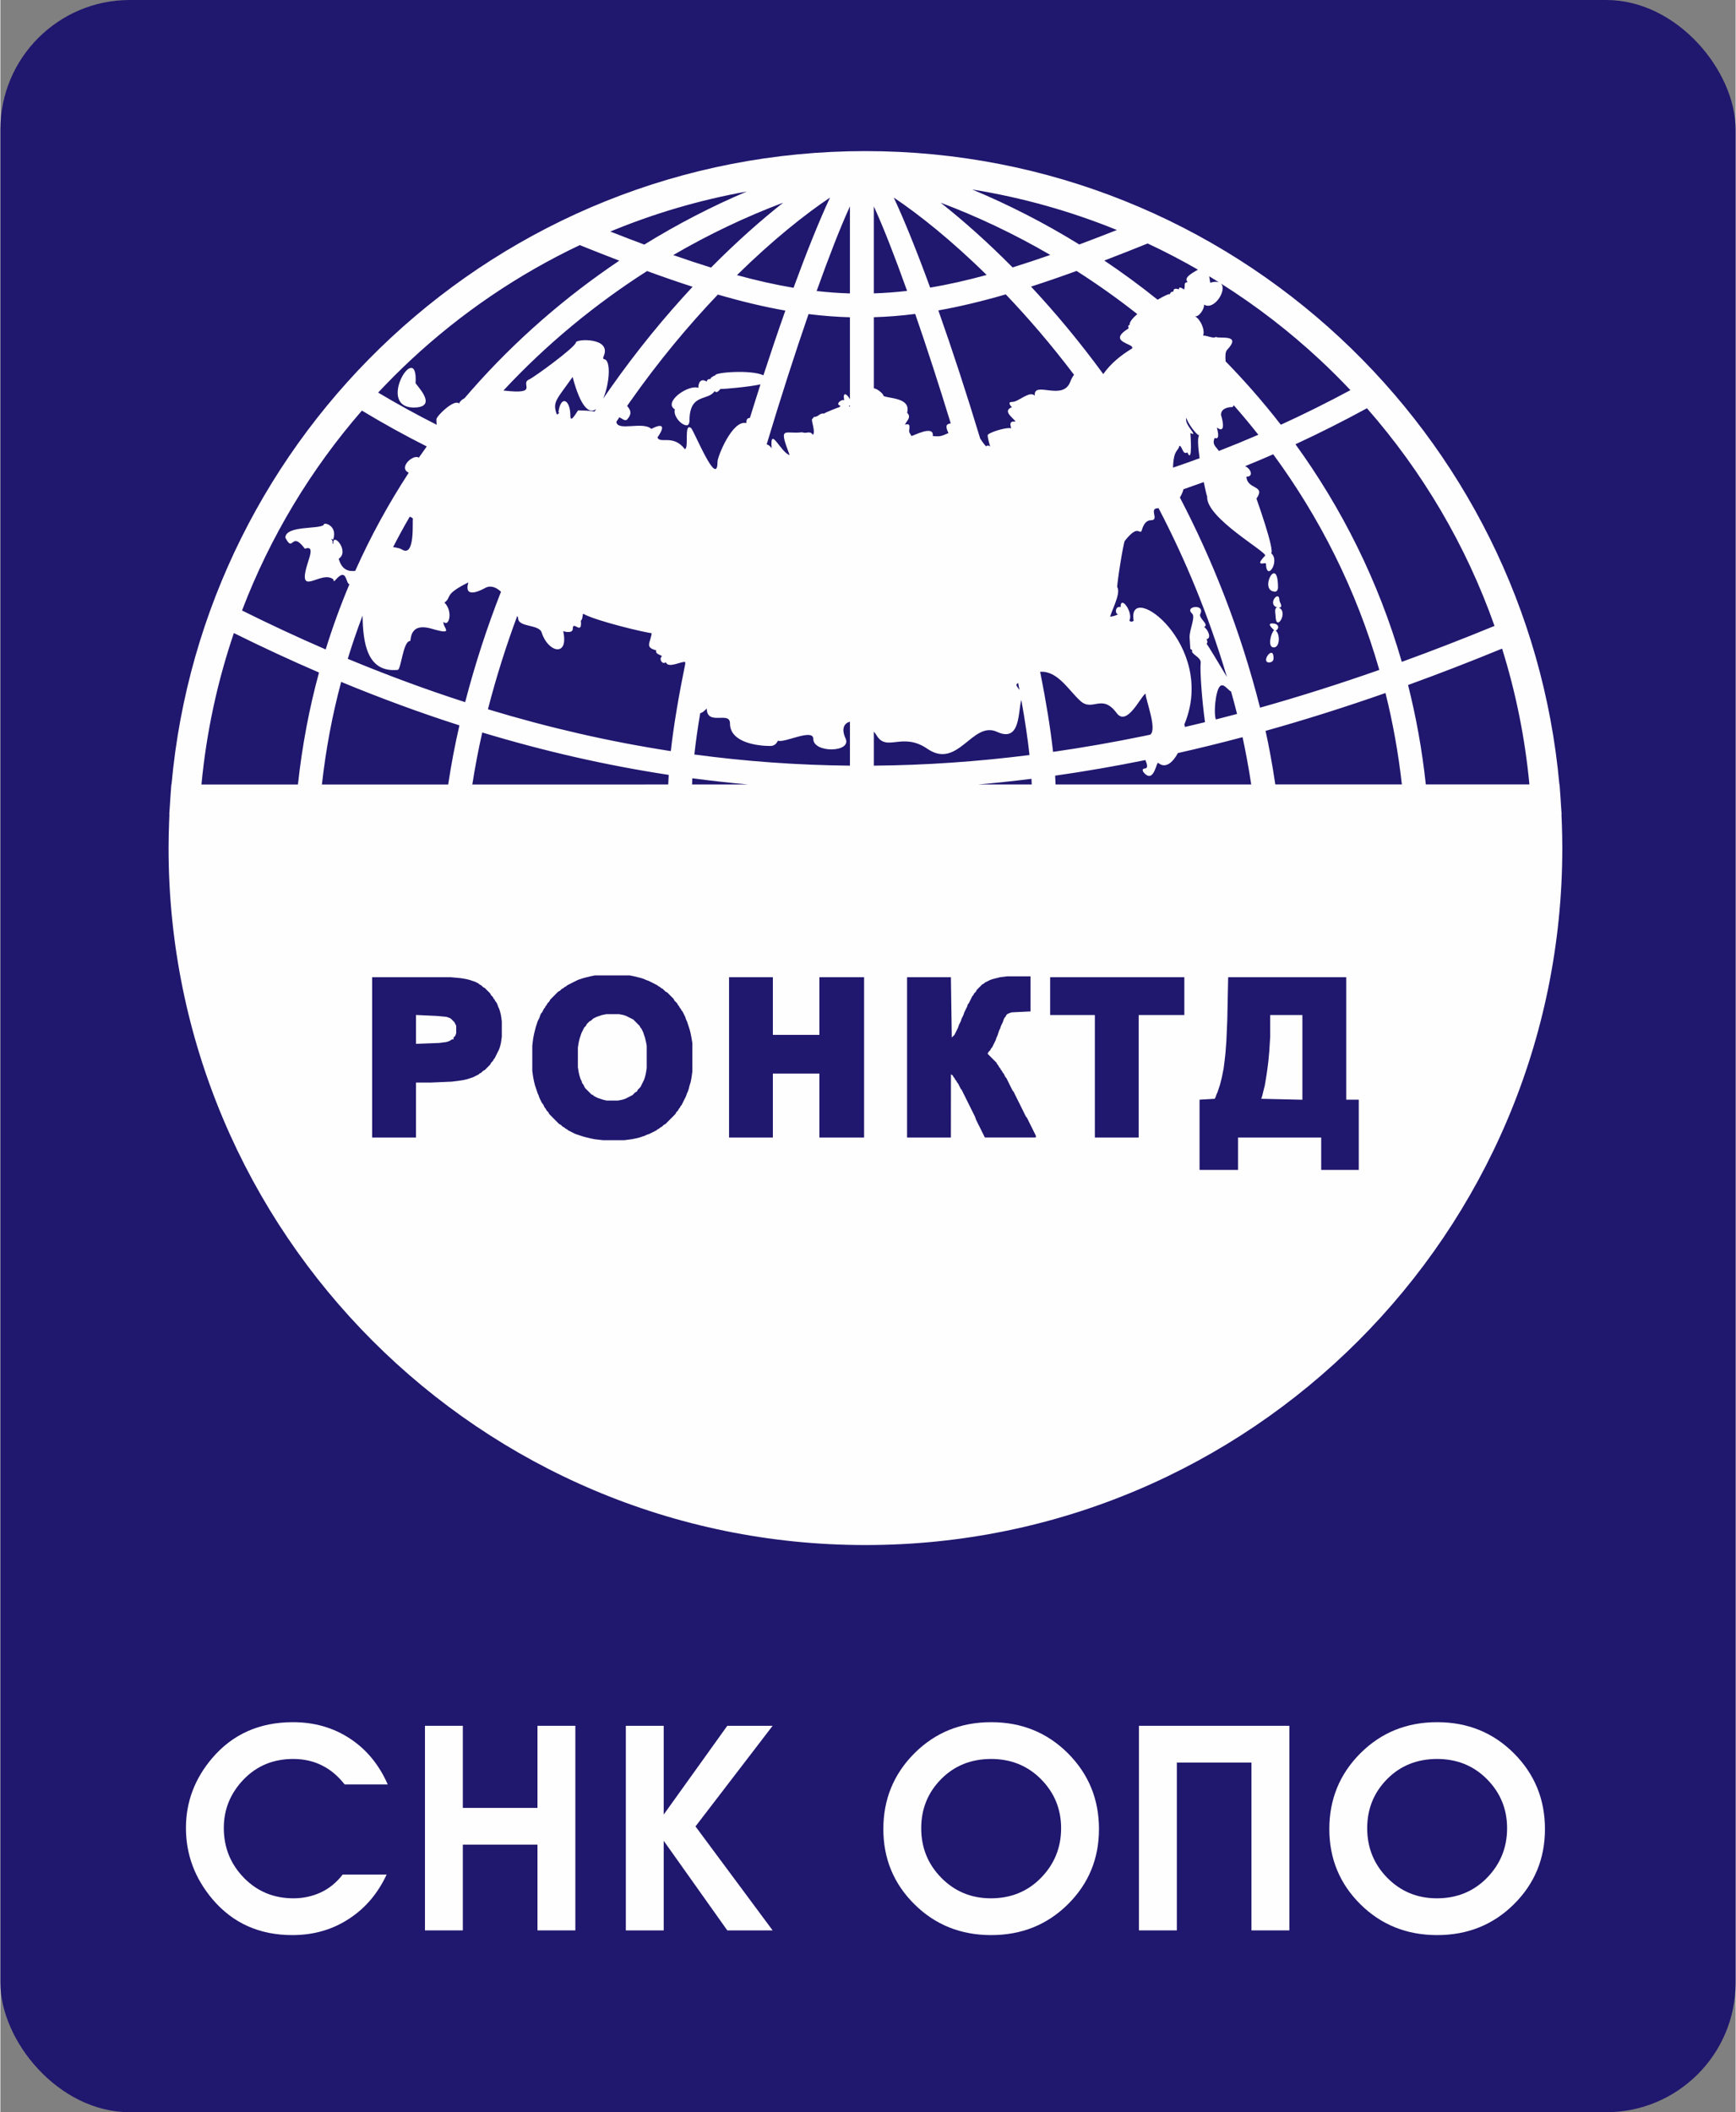
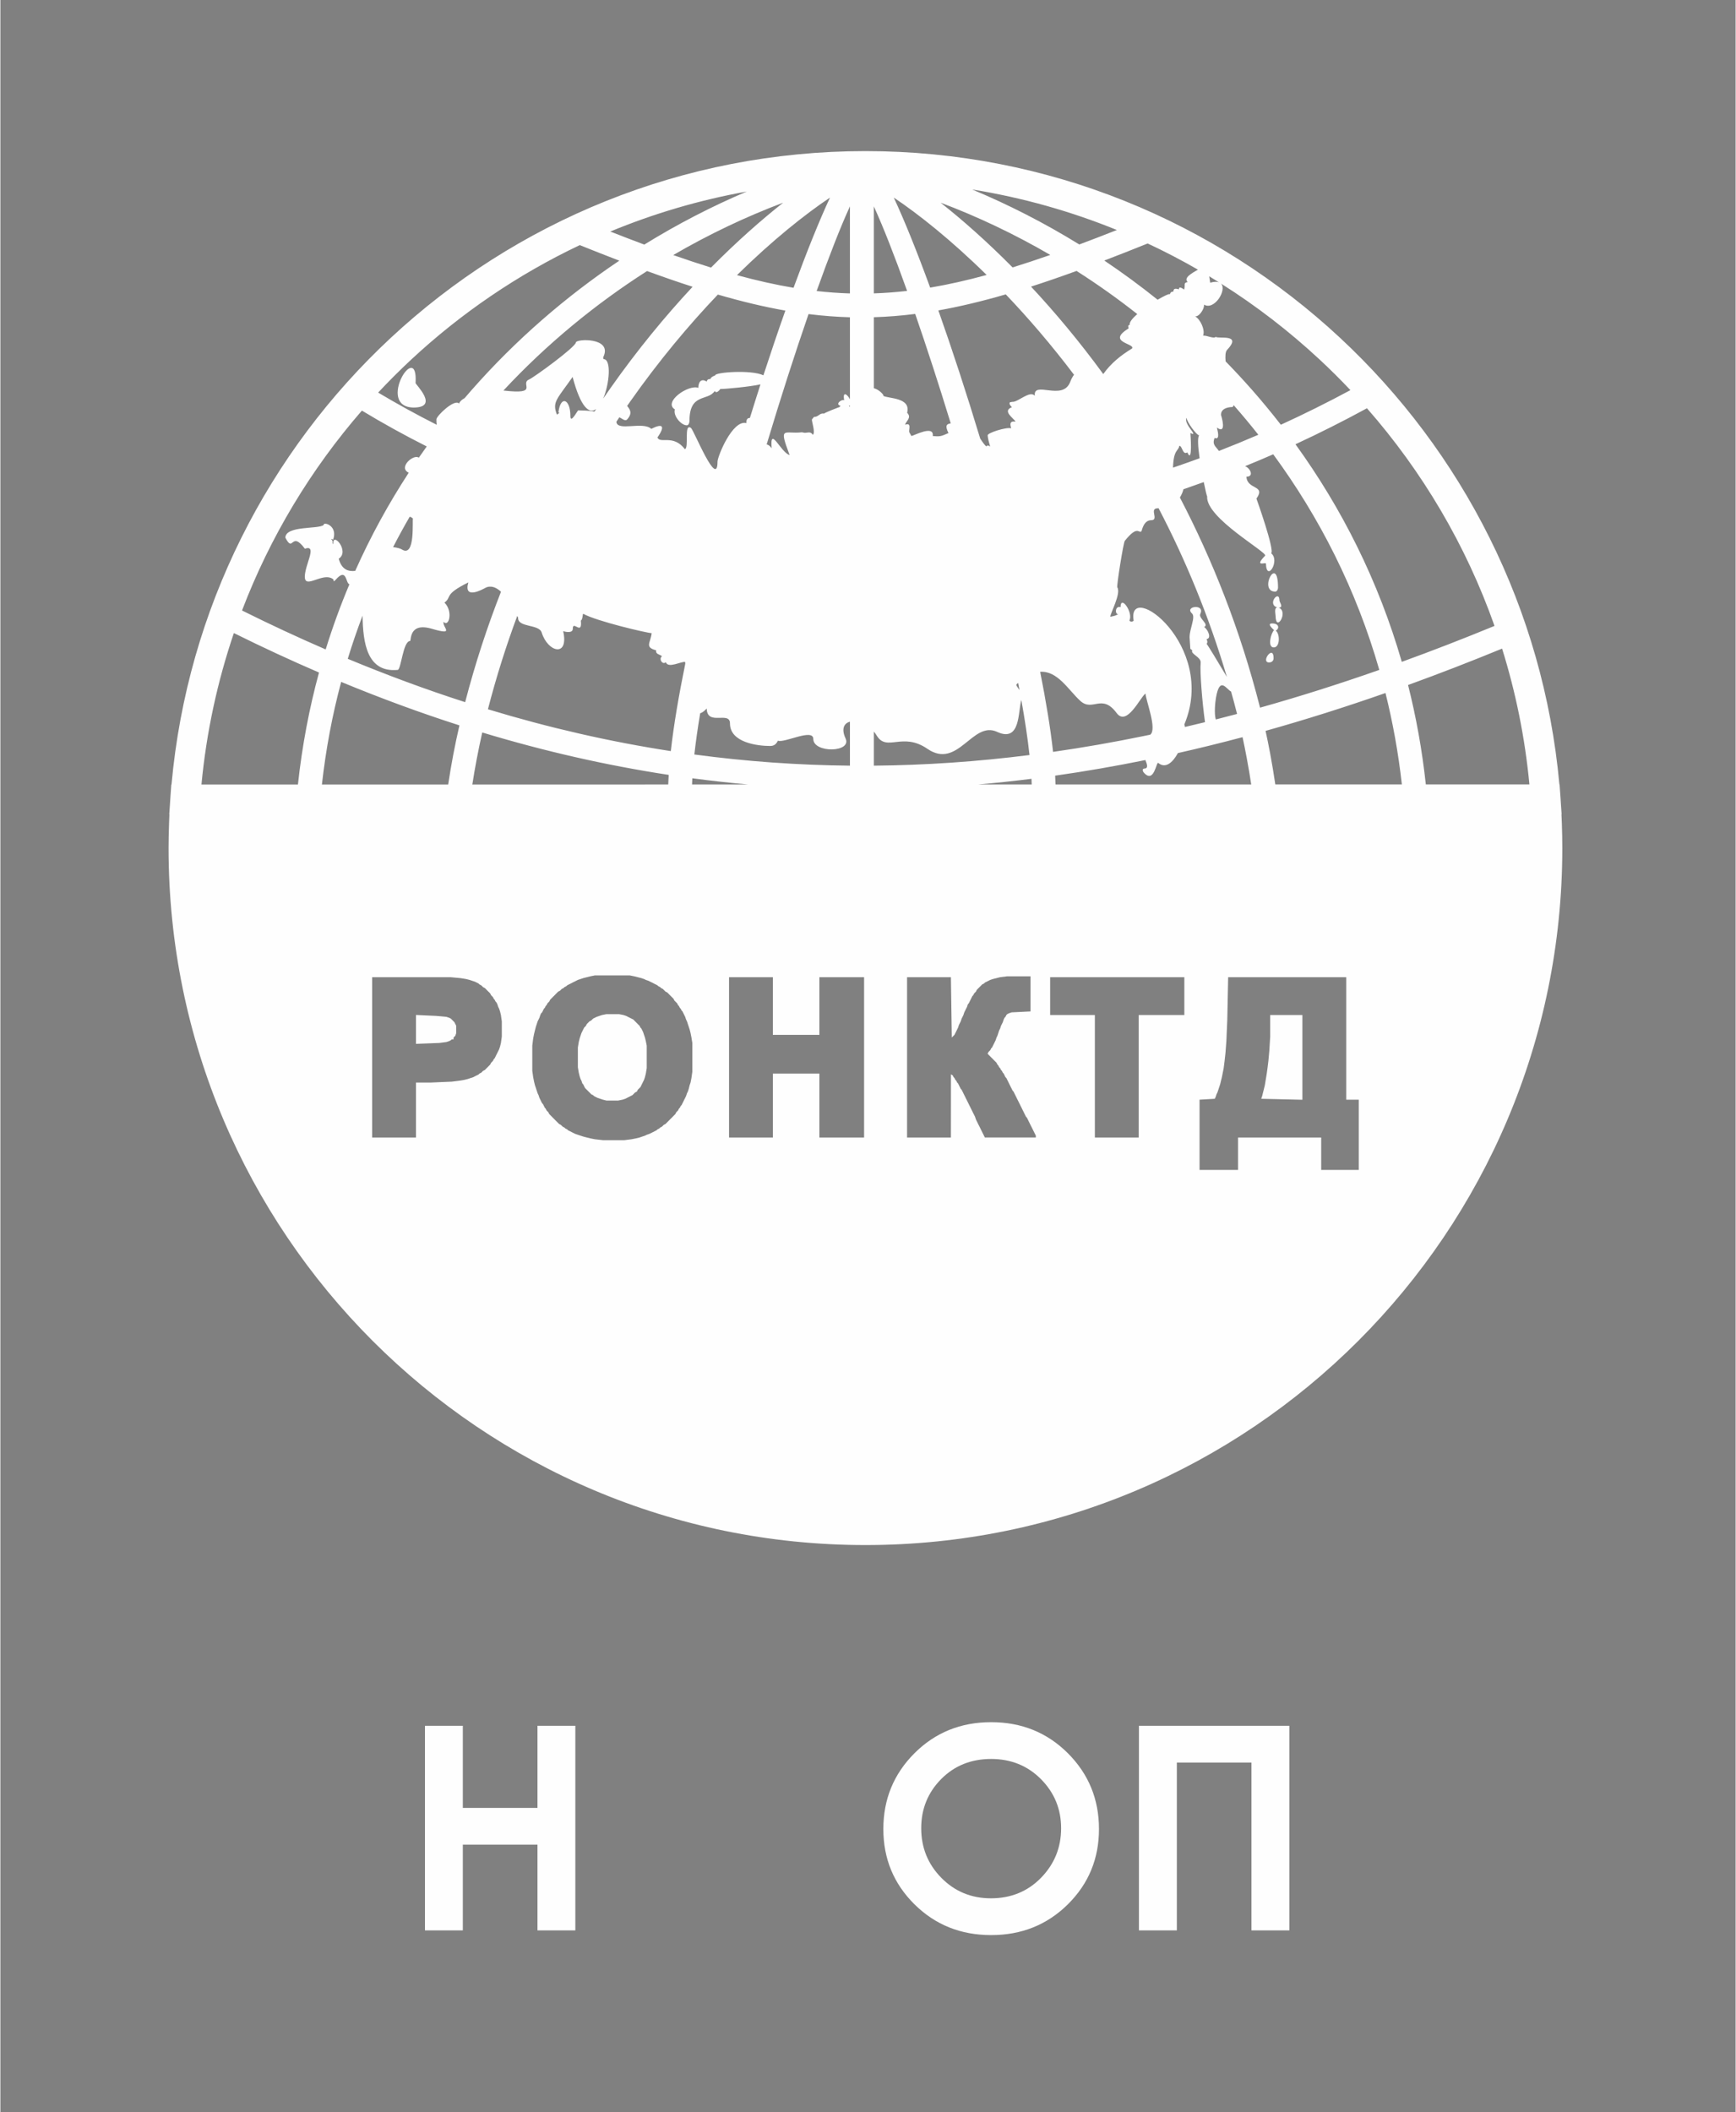
<svg xmlns="http://www.w3.org/2000/svg" xml:space="preserve" width="702px" height="854px" version="1.1" style="shape-rendering:geometricPrecision; text-rendering:geometricPrecision; image-rendering:optimizeQuality; fill-rule:evenodd; clip-rule:evenodd" viewBox="0 0 70108 85326">
  <rect x="0" y="0" width="70108" height="85326" fill="#808080" stroke="none" />
  <defs>
    <style type="text/css">
   
    .fil1 {fill:#FEFEFE}
    .fil0 {fill:#20176E}
    .fil2 {fill:#FEFEFE;fill-rule:nonzero}
   
  </style>
  </defs>
  <g id="Слой_x0020_1">
    <g id="_1701224212240">
-       <rect class="fil0" width="70108" height="85326" rx="5230" ry="5230" />
      <path class="fil1" d="M63035 32248c6,89 12,180 17,273l26 371 -6 0c5,118 10,238 15,361 13,371 19,707 19,1007 0,7774 -3151,14814 -8246,19909 -5095,5095 -12134,8246 -19909,8246 -7775,0 -14814,-3151 -19909,-8246 -5095,-5095 -8247,-12134 -8247,-19909 0,-297 7,-632 20,-1002l0 -3c4,-122 9,-241 14,-359l-6 0 27 -386c5,-87 11,-172 16,-255l40 -562 8 0c642,-7105 3924,-13450 8858,-18044 5028,-4681 11769,-7545 19179,-7545 7409,0 14150,2863 19177,7544 4934,4593 8216,10936 8860,18041l7 0 40 559zm-12093 12139l37 -110 36 -145 36 -145 36 -146 36 -218 36 -218 36 -255 36 -291 37 -400 36 -582 0 -873 1301 0 0 3422 -1663 -39zm-1373 -3165l-36 837 -36 473 -36 327 -37 291 -36 182 -36 182 -36 145 -36 146 -36 109 -36 109 -37 109 -36 73 -36 109 -36 73 -614 36 0 2837 1554 0 0 -1309 3361 0 0 1309 1517 0 0 -2837 -506 0 0 -4947 -4770 0 -36 1746zm-26237 1091l36 -218 36 -145 36 -109 37 -110 36 -72 36 -73 36 -73 36 -36 36 -37 36 -72 37 -37 36 -36 36 -36 72 -37 36 -36 37 -37 72 -36 72 -36 108 -37 109 -36 180 -36 507 0 180 36 109 36 72 37 72 36 72 36 73 37 36 36 36 37 36 36 36 36 36 37 36 36 37 36 36 73 36 37 36 72 36 73 36 109 37 109 36 146 36 182 0 909 -36 218 -36 146 -37 109 -36 72 -36 73 -36 73 -36 73 -36 36 -37 37 -36 36 -36 73 -72 36 -36 36 -36 37 -37 36 -72 36 -72 37 -72 36 -72 37 -109 36 -181 36 -470 0 -144 -36 -109 -36 -108 -37 -72 -36 -72 -37 -36 -36 -73 -36 -36 -37 -36 -36 -36 -36 -36 -37 -37 -36 -36 -36 -36 -37 -36 -72 -36 -73 -36 -37 -36 -109 -37 -72 -36 -110 -36 -145 -36 -218 0 -801zm506 -2873l-145 36 -144 37 -109 36 -108 36 -72 37 -73 36 -72 36 -72 37 -72 36 -72 37 -37 36 -72 36 -36 37 -72 36 -37 37 -36 36 -72 36 -36 36 -36 37 -37 36 -36 37 -36 36 -36 36 -36 37 -36 36 -36 37 -36 72 -37 37 -36 36 -36 73 -36 36 -36 73 -36 36 -36 73 -36 73 -37 36 -36 73 -36 109 -36 73 -36 73 -36 109 -36 109 -37 145 -36 146 -36 182 -36 291 0 1018 36 255 36 181 36 146 37 109 36 109 36 109 36 73 36 109 36 73 36 73 37 73 36 36 36 73 36 72 36 37 36 72 36 37 36 36 37 73 36 36 36 37 36 36 36 37 36 36 36 36 36 37 37 36 36 36 36 37 36 36 72 37 37 36 36 36 72 37 36 36 73 36 36 37 72 36 72 37 72 36 73 36 108 37 108 36 109 36 144 37 145 36 181 36 325 37 867 0 289 -37 181 -36 145 -36 108 -37 109 -36 72 -36 108 -37 73 -36 72 -36 72 -37 72 -36 36 -37 73 -36 36 -36 72 -37 36 -36 36 -36 73 -37 36 -36 36 -37 36 -36 36 -36 36 -37 37 -36 36 -36 36 -37 36 -36 36 -37 36 -36 37 -73 36 -36 36 -37 36 -72 36 -37 36 -72 36 -37 36 -72 36 -73 36 -73 37 -73 36 -73 36 -109 36 -72 36 -109 36 -146 37 -109 36 -182 36 -254 0 -1164 -36 -219 -36 -182 -37 -145 -36 -109 -36 -109 -36 -109 -36 -73 -36 -109 -37 -73 -36 -73 -36 -73 -36 -36 -36 -73 -36 -36 -36 -73 -36 -36 -36 -73 -36 -36 -37 -37 -36 -36 -36 -73 -36 -36 -36 -37 -36 -36 -37 -36 -36 -37 -36 -36 -36 -37 -72 -36 -36 -36 -37 -36 -36 -37 -72 -36 -36 -37 -73 -36 -36 -36 -72 -37 -72 -36 -72 -37 -73 -36 -72 -36 -108 -37 -73 -36 -108 -36 -145 -37 -144 -36 -181 -37 -1409 0 -181 37zm16552 36l-145 37 -144 36 -109 36 -72 37 -72 36 -73 36 -36 37 -72 36 -36 37 -36 36 -36 36 -37 37 -36 36 -36 37 -36 72 -36 36 -36 37 -37 73 -36 36 -36 73 -36 73 -36 72 -36 73 -36 36 -36 110 -37 72 -36 73 -36 73 -36 109 -36 73 -36 72 -36 110 -36 72 -37 73 -36 109 -36 73 -36 73 -36 72 -36 73 -37 37 -36 36 -36 36 -36 -2437 -1771 0 0 6475 1771 0 2 -2552 70 42 36 73 37 36 36 73 36 36 36 73 36 36 36 73 37 73 36 73 36 36 36 73 36 72 36 73 36 73 36 73 37 72 36 73 36 73 36 73 36 72 36 73 36 73 36 73 37 72 36 73 36 109 36 73 36 73 36 73 37 72 36 73 36 73 36 73 36 72 36 73 36 73 2060 0 0 -73 -36 -73 -36 -72 -36 -73 -36 -73 -37 -73 -36 -72 -36 -73 -36 -73 -36 -73 -36 -72 -36 -37 -37 -73 -36 -72 -36 -73 -36 -73 -36 -73 -36 -72 -36 -73 -36 -73 -37 -73 -36 -72 -36 -73 -36 -73 -36 -73 -36 -72 -36 -37 -36 -72 -37 -73 -36 -73 -36 -73 -36 -73 -36 -72 -36 -73 -37 -36 -36 -73 -36 -73 -36 -36 -36 -73 -36 -36 -36 -73 -37 -36 -36 -73 -36 -37 -36 -72 -36 -37 -36 -36 -36 -36 -36 -37 -36 -36 -37 -36 -36 -37 -36 -36 -36 -37 -36 -36 36 -73 36 -36 36 -36 36 -73 37 -37 36 -72 36 -73 36 -73 36 -73 36 -109 36 -72 36 -110 36 -109 37 -72 36 -110 36 -72 36 -73 36 -109 36 -73 36 -36 37 -73 36 -36 72 -37 109 -36 758 -37 0 -1418 -939 0 -289 36zm-10950 6475l1770 0 0 -2583 1880 0 0 2583 1806 0 0 -6475 -1806 0 0 2328 -1880 0 0 -2328 -1770 0 0 6475zm-11059 -4110l-36 36 -36 36 0 73 -73 0 -36 36 -72 37 -108 36 -289 37 -940 36 0 -1166 831 38 398 37 108 36 72 36 36 37 37 36 36 37 36 36 36 73 36 72 0 291 -36 110zm-3361 4110l1771 0 0 -2219 578 0 867 -37 290 -36 217 -36 144 -36 108 -37 109 -36 72 -37 72 -36 73 -36 36 -37 72 -36 36 -36 36 -37 73 -36 36 -37 36 -36 36 -36 36 -37 36 -36 37 -37 36 -72 36 -37 36 -36 36 -73 36 -36 36 -73 36 -73 36 -72 37 -73 36 -73 36 -109 36 -145 36 -255 0 -618 -36 -255 -36 -146 -36 -109 -36 -72 -37 -110 -36 -72 -36 -37 -36 -72 -36 -37 -36 -73 -36 -36 -36 -36 -36 -73 -37 -37 -36 -36 -36 -36 -36 -36 -36 -37 -36 -36 -73 -37 -36 -36 -36 -36 -72 -37 -36 -36 -73 -37 -72 -36 -108 -36 -109 -37 -144 -36 -217 -36 -398 -37 -3180 0 0 6475zm27393 -4947l1807 0 0 4947 1771 0 0 -4947 1844 0 0 -1528 -5422 0 0 1528zm2146 -25893c305,-431 709,-758 1162,-1032 150,-205 -1057,-245 -140,-811 0,-62 -51,-124 46,-145 -20,-104 111,-265 306,-436 -795,-627 -1615,-1208 -2453,-1742 -640,233 -1251,444 -1839,633 963,1032 1951,2209 2918,3533zm2196 -3003c261,-154 472,-252 499,-224 22,-80 55,-100 137,-104 7,-150 105,-122 224,-93 0,-147 155,-26 211,11 61,-199 -43,-273 144,-303 -179,-175 172,-360 414,-502 -660,-380 -1337,-733 -2031,-1057 -608,245 -1191,475 -1752,689 734,493 1454,1021 2154,1583zm2085 -946c18,99 29,195 39,258 160,-46 275,-46 355,-16 -130,-82 -262,-163 -394,-242zm475 293c256,256 -271,1102 -686,850 27,168 -203,507 -364,474 213,105 420,549 327,780 150,-19 423,138 514,49 108,95 1088,-142 452,532 -67,72 -73,253 -56,458 366,374 723,760 1072,1156 399,454 786,922 1160,1404 942,-431 1880,-897 2811,-1398 -399,-423 -812,-834 -1238,-1230 -1229,-1144 -2565,-2175 -3992,-3075zm510 4910c-8,50 -29,80 -70,80 -176,0 -457,73 -437,329l0 0c18,44 245,798 -168,498 8,65 160,522 -92,419 -109,277 44,336 173,526 532,-207 1064,-425 1594,-654 -316,-400 -641,-791 -975,-1171l-25 -27zm463 2467c215,82 374,425 55,425 32,540 799,327 405,885 0,1 744,2078 596,2210 372,296 -188,1184 -213,416 -2,-74 -499,164 -34,-319 125,-130 -2411,-1525 -2340,-2399 -12,0 -71,-242 -138,-575 -274,99 -548,196 -822,290 -15,86 -68,208 -141,334 1302,2494 2436,5324 3238,8488 1587,-446 3192,-955 4818,-1525 -935,-3261 -2424,-6175 -4286,-8710 -378,166 -758,326 -1138,480zm-1837 -321c-63,-448 -91,-841 -18,-924 0,0 0,0 0,0 -119,-20 -499,-547 -510,-709 -134,253 537,794 156,615 0,0 103,1289 -123,782 -195,124 -198,-266 -324,-266 -37,228 -232,131 -255,882 358,-122 717,-248 1074,-380zm-1659 2015c-8,3 -16,5 -24,5 -382,0 72,484 -277,484 -308,0 -375,436 -387,445 -122,105 -147,-270 -676,390 -54,67 -332,1793 -302,1877l0 0c166,246 -299,1075 -281,1188 142,-32 175,-26 322,-106 -142,25 -138,-352 91,-283 0,-518 522,227 358,535 12,56 122,70 171,12 -290,-1692 3386,980 2048,4193 12,28 19,62 24,101 269,-63 540,-127 811,-194 -111,-784 -212,-2045 -175,-2398 25,-234 -417,-351 -341,-503 -12,-30 -61,-30 -78,-70l-29 -457c0,0 0,-1 0,-1 -3,-341 253,-820 98,-962 -325,-296 542,-406 335,19 -85,175 378,420 154,530 125,61 332,456 98,487 29,61 54,130 3,191 52,57 506,805 820,1338 -742,-2503 -1695,-4777 -2763,-6821zm783 9895c-208,381 -501,643 -793,399 -80,-67 -167,854 -578,397 -71,-78 -73,-171 28,-171l0 0c142,-6 109,-151 30,-343 -1224,249 -2439,459 -3647,631 7,122 13,241 17,356l7905 -1c-54,-357 -114,-714 -181,-1068 -52,-283 -109,-564 -169,-842 -876,233 -1746,447 -2612,642zm-1390 -686c16,-5 33,-8 52,-11l222 -46c282,-225 -170,-1349 -194,-1661 -214,149 -751,1349 -1167,786 -594,-802 -966,-39 -1461,-485 -483,-437 -921,-1230 -1627,-1179 236,1186 416,2281 521,3234 1210,-173 2428,-386 3654,-638zm-5066 -2149c-19,17 -38,34 -58,51 -43,40 39,128 114,240 -18,-96 -37,-193 -56,-291zm130 691c-139,459 -21,1732 -979,1288 -1002,-464 -1576,1537 -2817,684 -1014,-697 -1640,142 -2049,-538 -34,-57 -73,-110 -114,-158l0 1377c2080,-18 4173,-162 6289,-429 -73,-671 -186,-1419 -330,-2224zm-6925 877c-235,62 -358,284 -177,675 268,577 -1302,599 -1303,23 -1,-445 -1175,177 -1431,69 -66,138 -152,214 -314,214l0 0c-493,0 -1622,-130 -1622,-912 0,-516 -926,120 -939,-601 0,0 -146,164 -264,190 -100,594 -179,1153 -236,1667 2089,281 4181,430 6286,451l0 -1776zm-6652 -2347c-4,-23 -7,-45 -8,-68 -184,-17 -687,273 -778,12 -137,122 -299,-135 -154,-243 -97,-74 -270,-82 -237,-237 -480,-127 -223,-305 -182,-694 -173,0 -2237,-485 -2760,-780 -37,-20 -16,227 -101,273 66,632 -327,-31 -325,327 1,193 -287,133 -388,101 237,1067 -620,861 -869,54 -108,-349 -979,-192 -953,-604 -2,2 -14,-22 -35,-65 -445,1197 -844,2453 -1184,3769 2468,749 4926,1311 7389,1690 116,-1035 319,-2234 585,-3535zm-7446 -2904c-196,-178 -416,-272 -638,-152 -77,42 -894,505 -681,-223 -1021,504 -650,588 -966,815 357,346 184,1017 -37,776 -49,231 486,562 -473,281 -941,-275 -822,488 -880,495l2 0c-287,0 -360,1153 -501,1167 -1226,116 -1404,-1065 -1419,-2193 -217,569 -416,1151 -598,1745 1588,660 3168,1244 4743,1751 408,-1571 897,-3058 1448,-4462zm-6124 -301c-158,-30 -100,-703 -556,-181 -44,50 -93,100 -87,-11 -500,-424 -1537,845 -1018,-742 92,-283 200,-629 -137,-500 -569,-759 -456,202 -792,-451 26,-494 1326,-330 1549,-509 -21,-149 589,20 382,597 -29,-20 -46,-39 -77,-34 117,140 2,121 83,216 -48,-549 684,282 221,584 120,442 384,523 666,491 624,-1399 1351,-2721 2162,-3965 -441,-211 197,-769 408,-608 106,-153 212,-304 320,-454 -886,-446 -1760,-928 -2620,-1448 -2056,2366 -3706,5093 -4843,8075 1132,563 2258,1087 3380,1573 280,-905 600,-1782 959,-2633zm1765 -1501c153,19 303,59 350,94l0 0c562,355 413,-1205 452,-1246 -55,-52 -99,-68 -132,-74 -233,401 -456,809 -670,1226zm1763 -4941c-8,-61 -13,-133 -13,-219 0,-139 736,-847 916,-637 26,-83 109,-160 221,-219 95,-111 190,-221 287,-331 1786,-2031 3812,-3778 5965,-5224 -513,-197 -1045,-406 -1598,-628 -2510,1191 -4806,2758 -6815,4629 -459,427 -902,870 -1330,1328 778,464 1567,898 2367,1301zm2694 -1384c1494,175 640,-276 1039,-447 196,-85 1873,-1305 1890,-1497 13,-146 1477,-209 1113,578 -15,32 -17,68 7,98 314,0 243,980 -18,1595 95,-139 191,-277 286,-413 1095,-1558 2228,-2927 3326,-4105 -589,-190 -1200,-401 -1840,-635 -2079,1327 -4049,2942 -5803,4826zm3748 747c-271,206 -617,-30 -953,-1295 -631,902 -835,1009 -633,1520 32,-11 80,-55 100,-82l-40 -4c88,-713 483,-539 483,136 1,356 289,-225 319,-221l0 0c114,11 438,-1 655,50l69 -104zm1250 -125c109,137 235,288 -1,548 -80,87 -215,-47 -313,-88 -40,59 -80,119 -120,179 28,407 1066,-29 1411,288 432,-222 593,-148 249,346 99,273 635,-143 1107,474 178,-50 -52,-1066 246,-857 115,81 1072,2485 1073,1363 1,-211 603,-1704 1164,-1559 -9,-157 58,-211 144,-208 141,-458 284,-911 428,-1356 -445,98 -1418,187 -1624,187 -33,52 -164,202 -224,80 -271,422 -1023,66 -1021,1210 0,65 -29,177 -110,177 -224,0 -558,-383 -480,-643 -488,-299 553,-1021 948,-870 0,-218 103,-403 340,-253 14,-93 80,-106 155,-106l-1 -19 0 0c14,-46 133,-112 186,-124 -32,-131 1473,-239 1949,-5 297,-911 595,-1789 887,-2615 -871,-153 -1771,-369 -2727,-647 -1162,1218 -2379,2666 -3558,4344 -36,52 -72,103 -108,154zm5637 1557c79,8 162,89 203,156 -82,-955 369,176 725,271 -459,-1209 -210,-834 497,-919l109 21c135,0 242,-66 331,81 113,-87 -37,-491 -37,-619l85 -105c182,9 226,-170 404,-132 45,-47 582,-250 582,-250l0 -1c42,5 59,-40 87,-67 -232,-50 26,-272 147,-223 -74,-395 136,-231 232,-39l0 -3312c-554,-16 -1109,-59 -1672,-129 -547,1582 -1129,3389 -1693,5267zm3365 -1576c-12,7 -27,12 -45,14 17,12 32,27 45,43l0 -57zm966 -697c223,54 430,297 382,309 192,116 1128,56 963,683 188,194 -18,311 -88,484 279,-98 150,183 172,297l0 0 89 159c100,-14 922,-461 863,0 305,31 347,5 634,-119 -157,-319 -62,-367 92,-392 -482,-1573 -972,-3078 -1436,-4421 -564,72 -1118,116 -1671,133l0 2867zm4298 2036c109,162 198,291 250,313 52,-61 99,-29 153,7 -38,-125 -101,-337 -101,-459l0 0c13,-94 730,-330 950,-279 -67,-207 -34,-297 176,-267 -77,-140 -554,-431 -147,-583 -35,-35 -140,-140 -77,-200l87 -16c233,24 706,-477 914,-248 -66,-627 1128,234 1430,-556 46,-121 99,-217 155,-291 -924,-1221 -1857,-2303 -2758,-3247 -957,278 -1856,494 -2723,648 559,1580 1139,3351 1691,5178zm10136 10219c-191,-93 -460,-649 -613,262 -32,191 -75,629 -5,865 286,-72 572,-147 859,-223 -77,-304 -157,-606 -241,-904zm1535 -1176c-356,0 181,-745 182,-174 0,111 -78,174 -182,174zm388 -2215c0,0 -1,0 -2,0 419,158 -110,1017 -123,347 0,-92 -70,-342 68,-354 -429,-125 85,-743 88,-282 0,74 181,289 -31,289zm-143 -646c-692,-9 119,-1553 116,-156 -1,68 -44,156 -116,156zm-56 2254c-270,0 -109,-599 13,-694 -3,-19 -391,-323 5,-268 186,27 220,199 61,286 174,113 183,676 -79,676zm-34756 -9690c-1539,-26 191,-2799 83,-991 -3,60 974,991 -83,991zm-8568 15229l3898 0c170,-1572 458,-3081 851,-4525 -1142,-492 -2288,-1023 -3439,-1594 -663,1949 -1109,3998 -1310,6119zm16518 -22339c473,186 931,361 1374,527 1347,-832 2736,-1548 4141,-2144 -1916,344 -3763,891 -5515,1617zm14621 -1699c1468,611 2921,1353 4328,2221 488,-182 994,-377 1519,-584 -1855,-755 -3813,-1310 -5847,-1637zm15950 8838c-957,521 -1920,1006 -2888,1454 1860,2569 3349,5509 4296,8790 1236,-449 2485,-933 3746,-1452 -1152,-3265 -2916,-6242 -5154,-8792zm5460 9709c-1280,526 -2545,1016 -3799,1470 326,1289 568,2629 718,4017l4185 0c-179,-1892 -554,-3728 -1104,-5487zm-47682 5491l5102 -1c60,-400 128,-801 203,-1197 76,-400 160,-799 251,-1192 -1587,-509 -3179,-1095 -4778,-1756 -355,1326 -618,2709 -778,4146zm6077 -1l7915 -1c4,-125 10,-255 19,-388 -2512,-383 -5018,-953 -7533,-1713 -80,353 -156,716 -225,1082 -65,341 -124,682 -176,1020zm8878 -1l2269 0c-753,-67 -1506,-151 -2258,-251 -5,85 -9,169 -11,251zm11563 -1l2160 0c-2,-75 -6,-151 -10,-228 -719,90 -1436,166 -2150,228zm12002 -1l5113 0c-142,-1274 -366,-2505 -662,-3693 -1634,572 -3248,1082 -4845,1529 67,304 129,612 187,922 77,414 146,830 207,1242zm-9091 -21390c-1445,-841 -2934,-1547 -4432,-2111 880,694 1870,1566 2908,2615 490,-152 997,-320 1524,-504zm-7130 -1961l0 3514c444,-14 891,-48 1344,-100 -505,-1413 -968,-2595 -1344,-3414zm-966 3516l0 -3516c-376,820 -839,2004 -1345,3419 453,51 900,84 1345,97zm-7139 -1550c528,185 1036,353 1527,506 1040,-1052 2034,-1926 2915,-2622 -1502,565 -2993,1273 -4442,2116zm2575 811c796,218 1553,388 2286,511 535,-1460 1040,-2715 1473,-3644 -1007,675 -2322,1719 -3759,3133zm7806 504c730,-123 1485,-293 2282,-511 -1434,-1411 -2747,-2452 -3752,-3126 432,927 937,2180 1470,3637z" />
-       <path class="fil2" d="M15650 72084l-1742 0c-246,-313 -518,-551 -816,-715 -372,-209 -793,-313 -1262,-313 -804,0 -1472,277 -2005,830 -532,555 -798,1206 -798,1957 0,787 270,1457 810,2012 539,553 1208,830 2004,830 388,0 753,-78 1095,-234 343,-157 640,-399 894,-726l1776 0c-350,752 -846,1340 -1486,1765 -678,454 -1452,681 -2323,681 -1333,0 -2409,-484 -3228,-1450 -715,-847 -1072,-1808 -1072,-2878 0,-1048 353,-1990 1061,-2822 826,-967 1913,-1451 3261,-1451 864,0 1631,220 2301,659 670,440 1180,1058 1530,1855z" />
      <polygon id="1" class="fil2" points="23230,77981 21700,77981 21700,74518 18684,74518 18684,77981 17154,77981 17154,69716 18684,69716 18684,73033 21700,73033 21700,69716 23230,69716 " />
-       <polygon id="2" class="fil2" points="31201,77981 29369,77981 26800,74362 26800,77981 25270,77981 25270,69716 26800,69716 26800,73301 29369,69716 31201,69716 28084,73781 " />
      <path id="3" class="fil2" d="M44386 73887c0,1197 -419,2210 -1256,3040 -838,829 -1871,1244 -3100,1244 -1228,0 -2262,-415 -3099,-1244 -838,-830 -1257,-1843 -1257,-3040 0,-1204 419,-2224 1257,-3062 837,-836 1871,-1255 3099,-1255 1229,0 2262,419 3100,1255 837,838 1256,1858 1256,3062zm-1530 -33c0,-773 -270,-1432 -810,-1979 -540,-545 -1212,-819 -2016,-819 -812,0 -1485,272 -2021,813 -537,544 -805,1205 -805,1985 0,787 272,1456 816,2007 543,549 1210,824 1999,824 812,0 1487,-277 2027,-830 540,-555 810,-1221 810,-2001z" />
      <polygon id="4" class="fil2" points="52078,77981 50547,77981 50547,71201 47532,71201 47532,77981 46001,77981 46001,69716 52078,69716 " />
-       <path id="5" class="fil2" d="M62405 73887c0,1197 -419,2210 -1257,3040 -837,829 -1870,1244 -3099,1244 -1229,0 -2262,-415 -3100,-1244 -837,-830 -1256,-1843 -1256,-3040 0,-1204 419,-2224 1256,-3062 838,-836 1871,-1255 3100,-1255 1229,0 2262,419 3099,1255 838,838 1257,1858 1257,3062zm-1530 -33c0,-773 -270,-1432 -810,-1979 -540,-545 -1212,-819 -2016,-819 -812,0 -1486,272 -2022,813 -536,544 -804,1205 -804,1985 0,787 272,1456 815,2007 544,549 1210,824 2000,824 811,0 1487,-277 2027,-830 540,-555 810,-1221 810,-2001z" />
    </g>
  </g>
</svg>